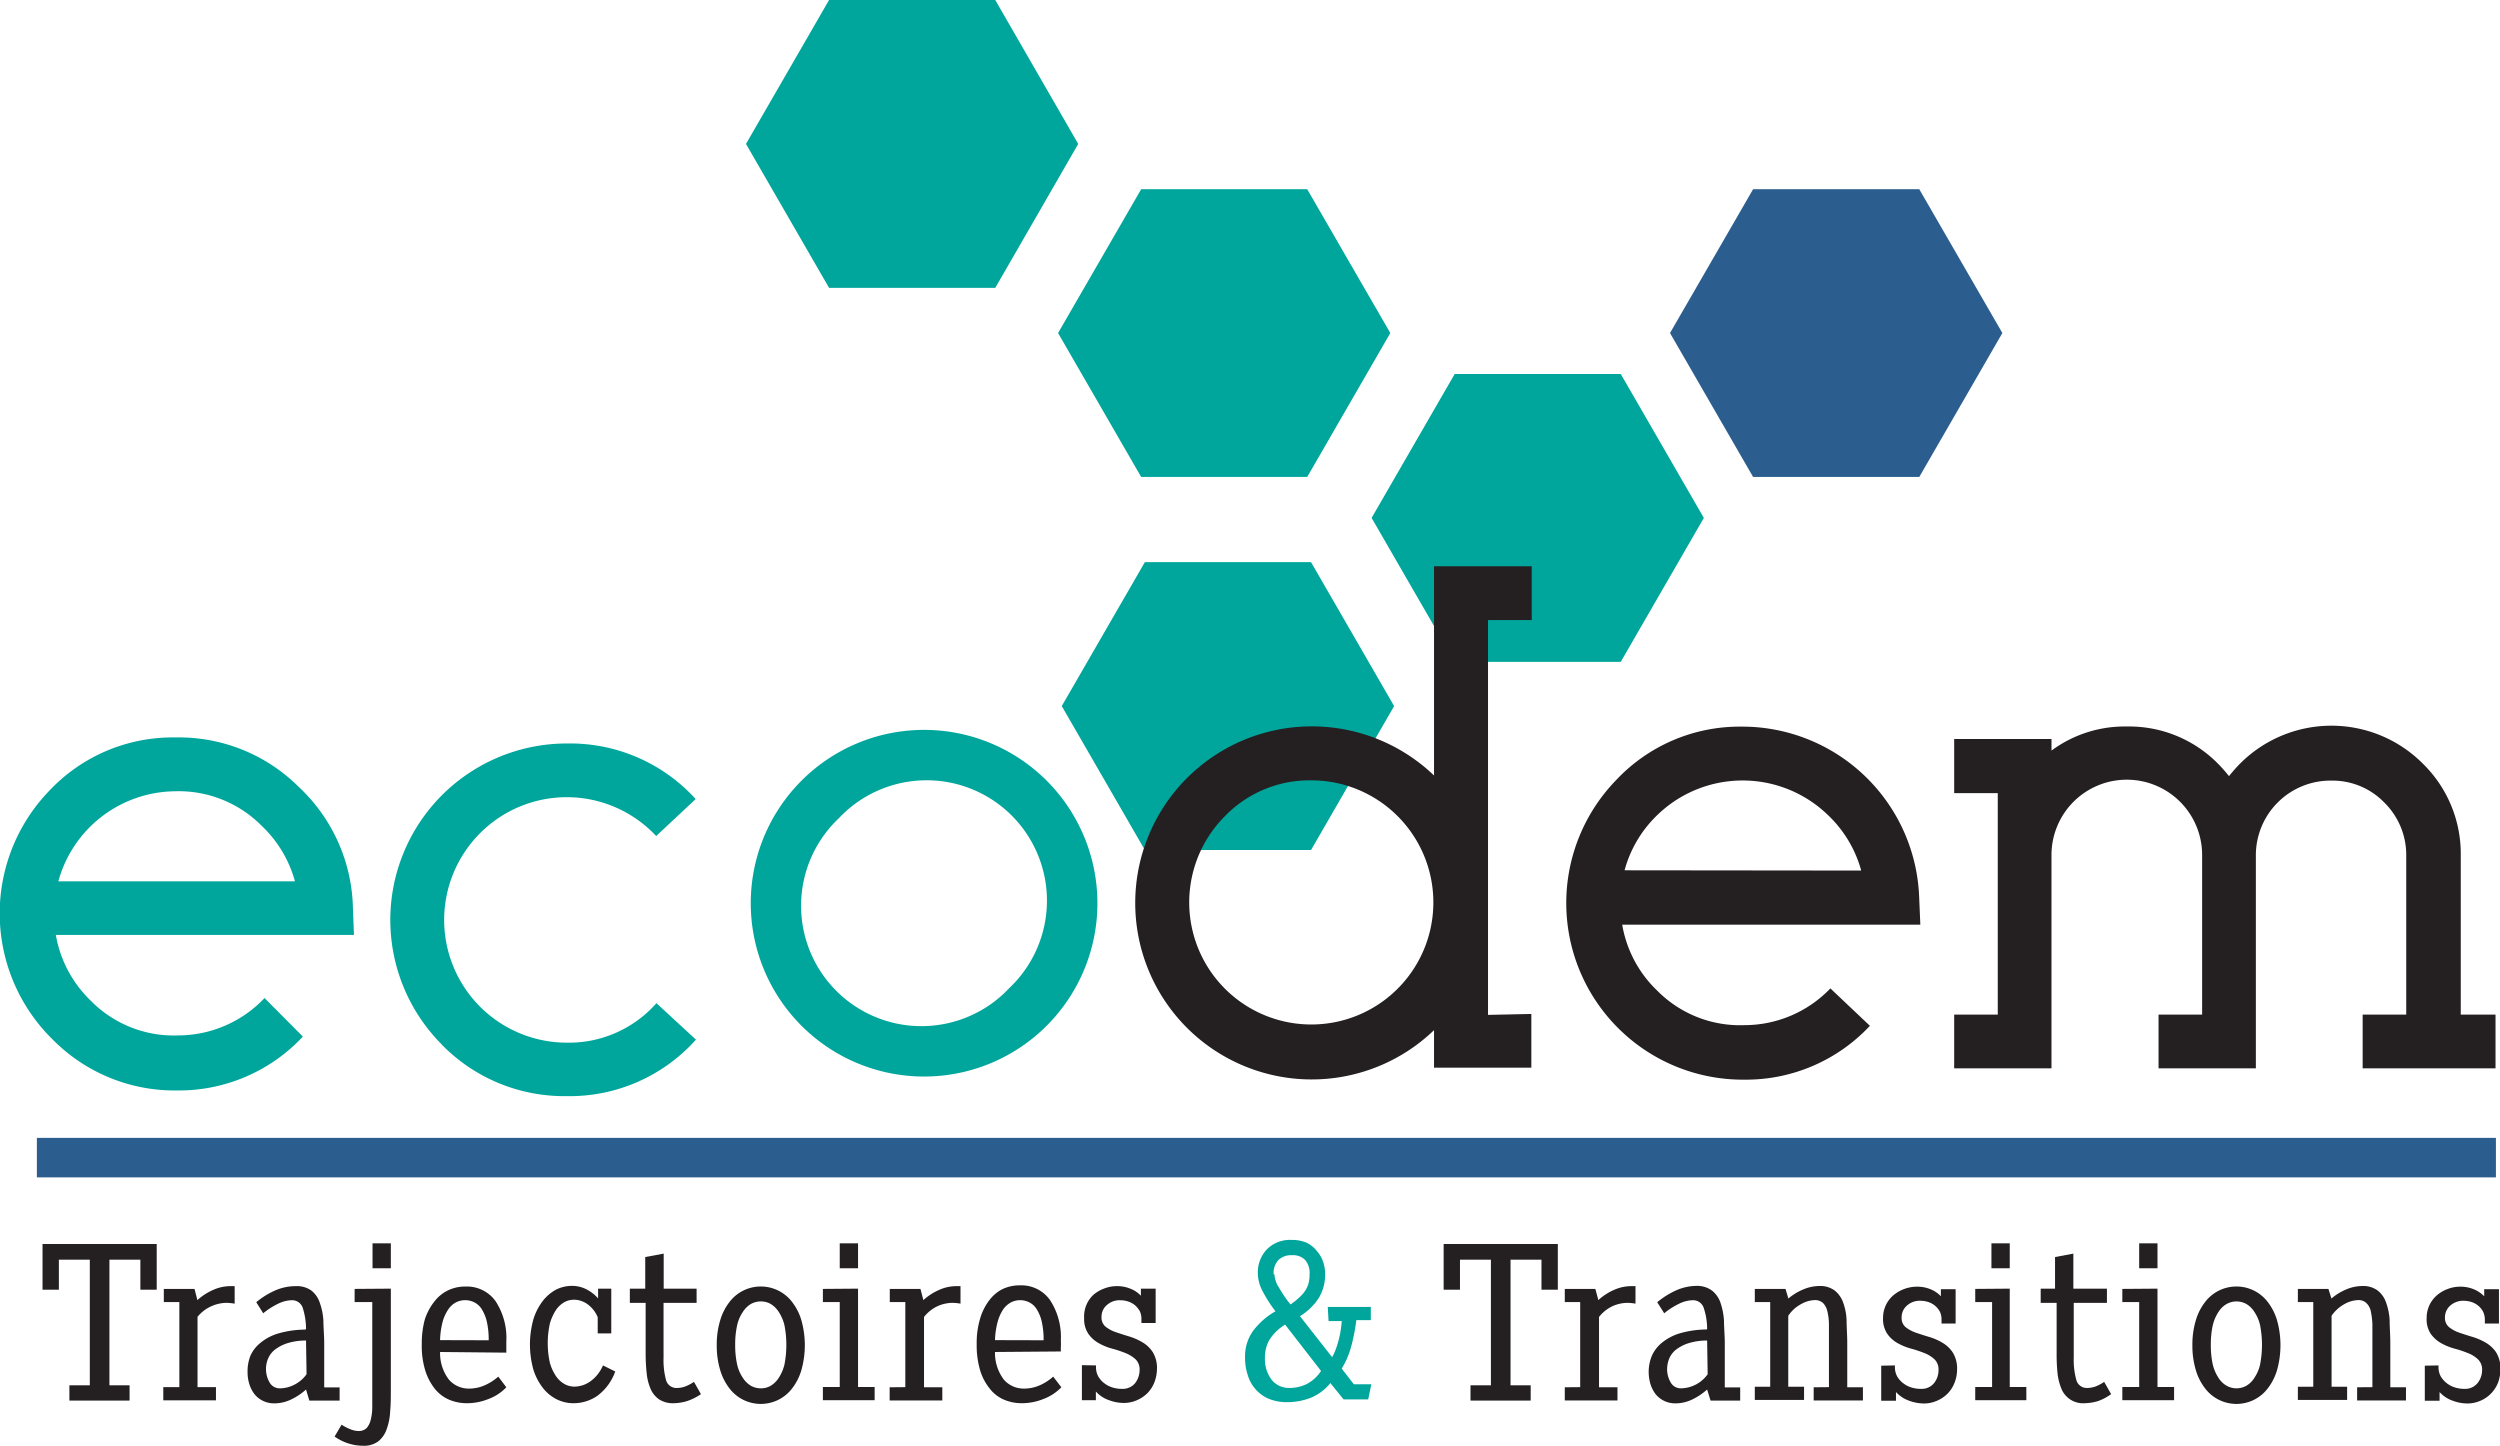
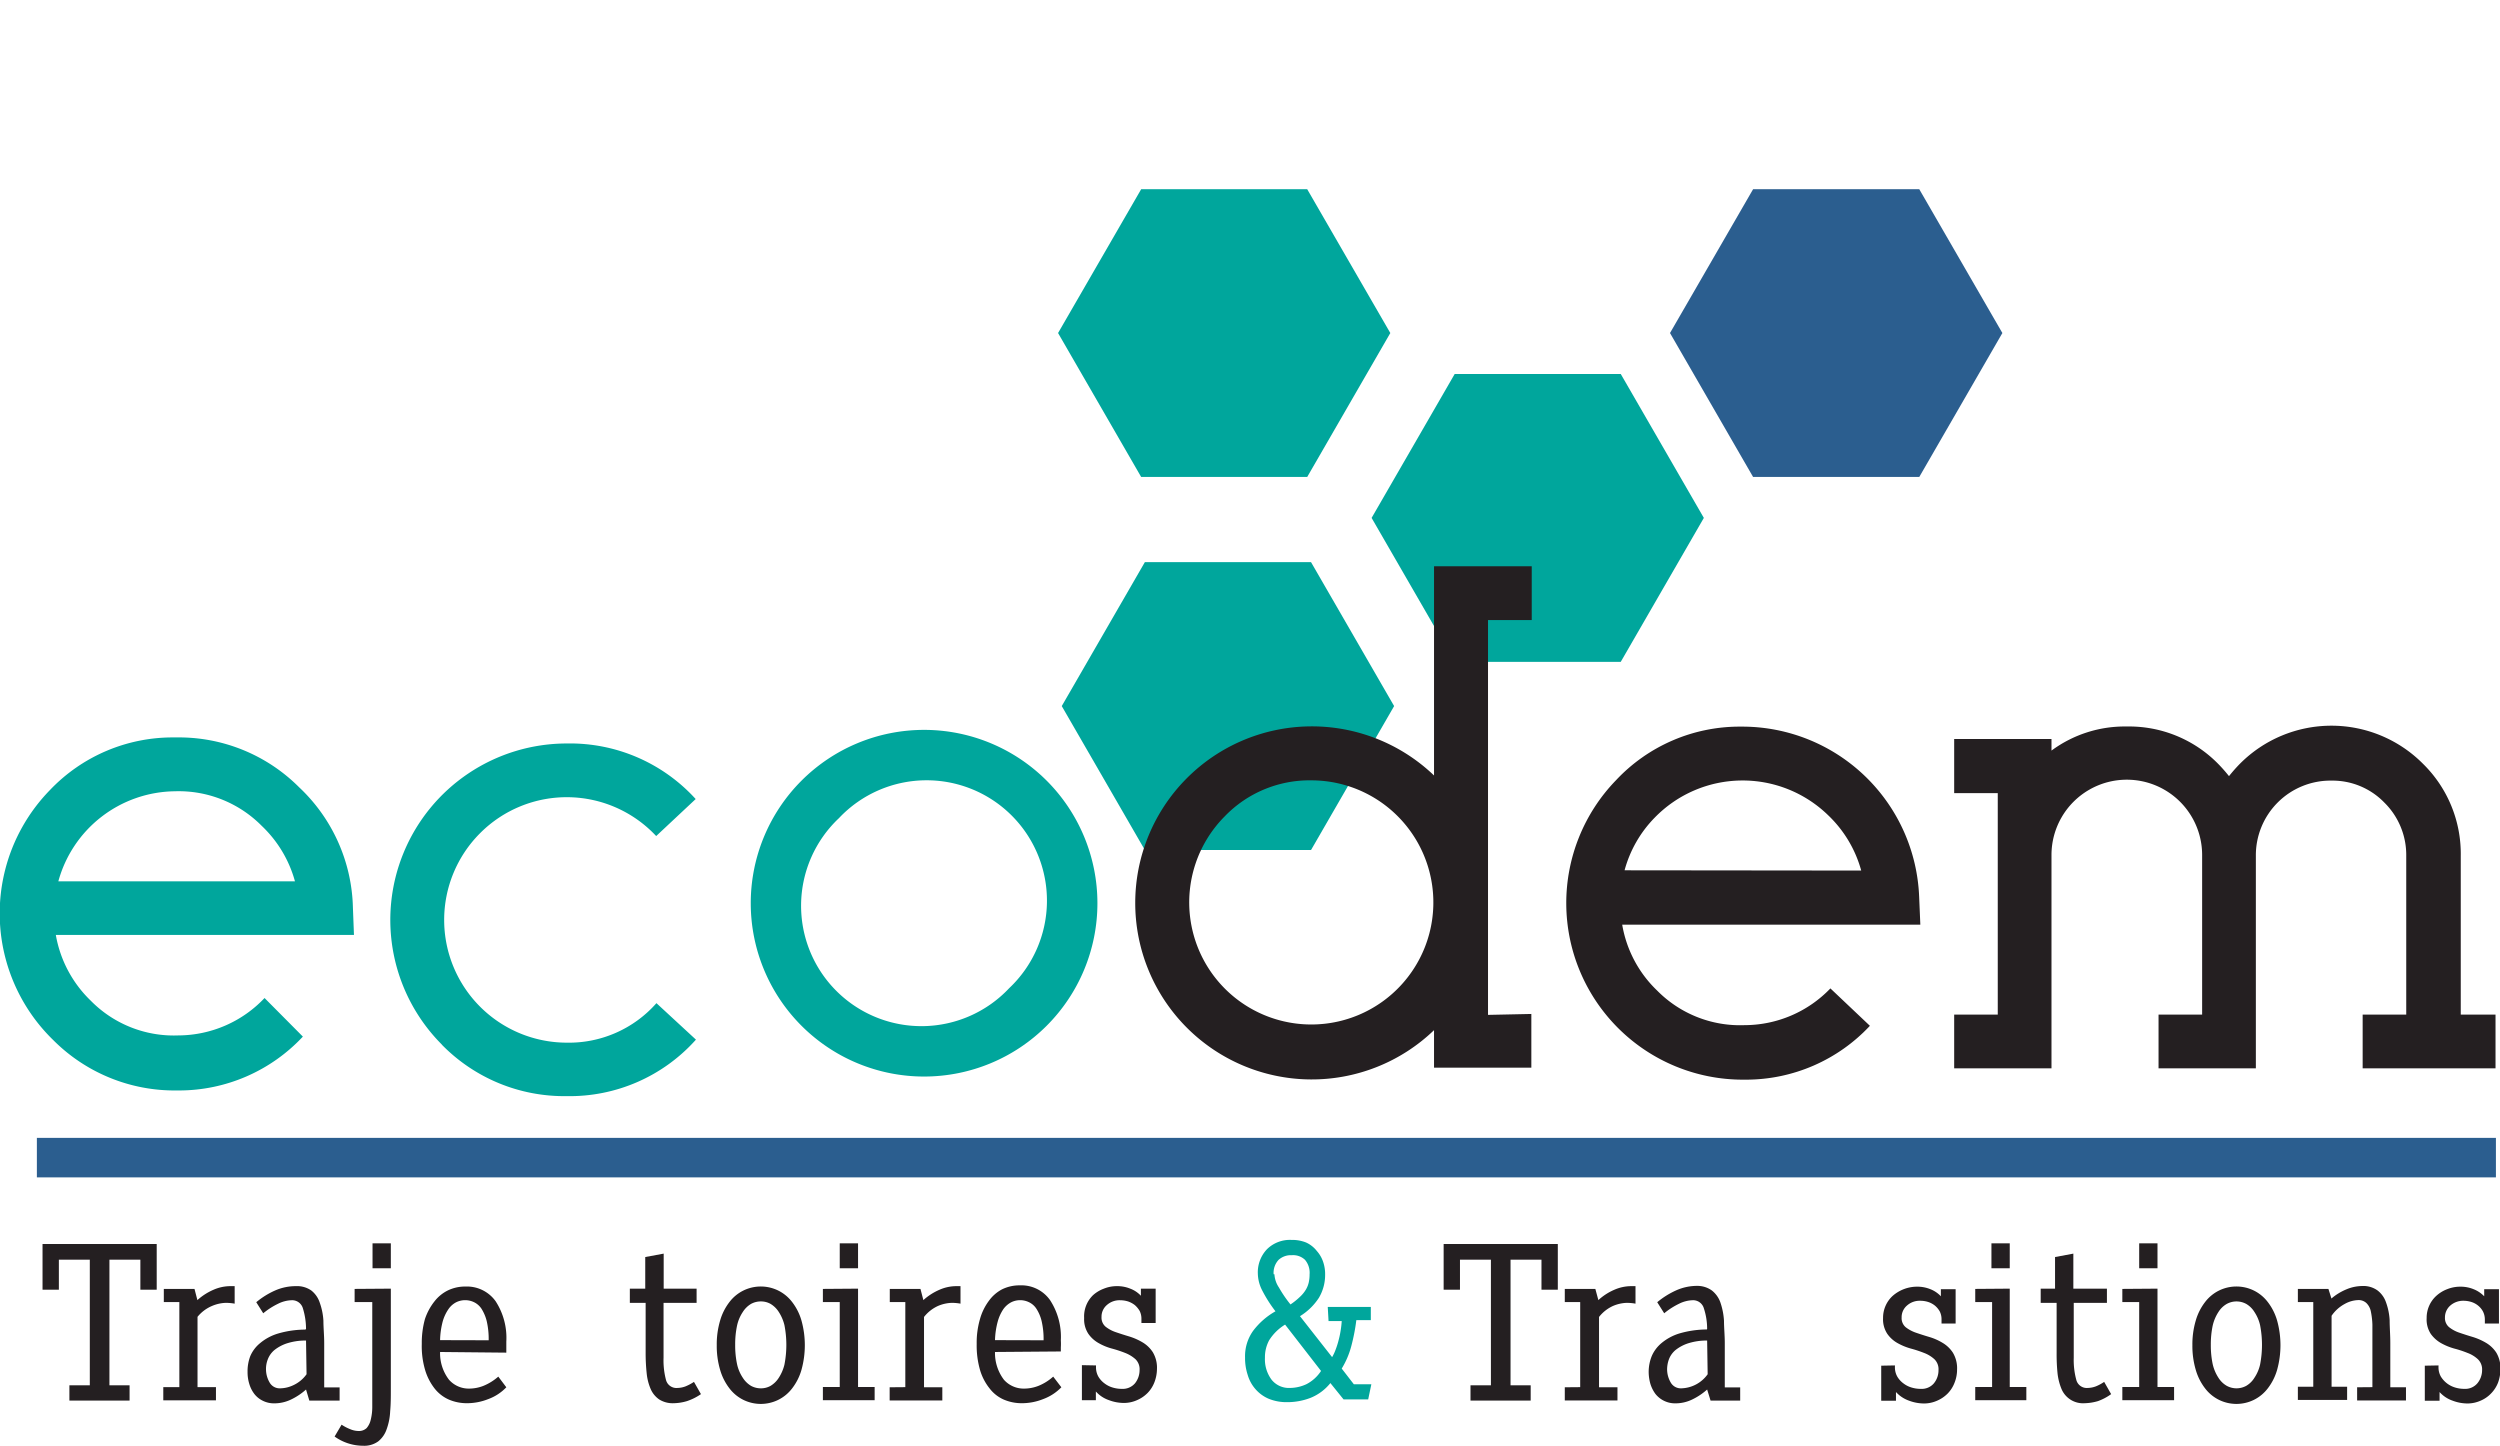
<svg xmlns="http://www.w3.org/2000/svg" viewBox="0 0 189.85 109.79">
  <defs>
    <style>.cls-1{fill:#00a69c;}.cls-2{fill:#2b5e8f;}.cls-3{fill:#241f21;}.cls-4{fill:none;stroke:#2b5e8f;stroke-width:3px;}</style>
  </defs>
  <g id="Calque_2" data-name="Calque 2">
    <g id="Calque_1-2" data-name="Calque 1">
-       <polygon class="cls-1" points="62.96 21.86 56.65 10.93 62.96 0 75.58 0 81.88 10.93 75.58 21.86 62.96 21.86" />
      <polygon class="cls-1" points="86.66 36.22 80.35 25.29 86.66 14.37 99.27 14.37 105.58 25.29 99.27 36.22 86.66 36.22" />
      <polygon class="cls-1" points="110.47 50.26 104.16 39.33 110.47 28.4 123.08 28.4 129.39 39.33 123.08 50.26 110.47 50.26" />
      <polygon class="cls-1" points="86.94 64.55 80.63 53.62 86.94 42.69 99.56 42.69 105.87 53.62 99.56 64.55 86.94 64.55" />
      <polygon class="cls-2" points="133.13 36.22 126.82 25.29 133.13 14.37 145.75 14.37 152.06 25.29 145.75 36.22 133.13 36.22" />
      <path class="cls-1" d="M22.4,66.93a9.13,9.13,0,0,0-2.52-4.21,8.87,8.87,0,0,0-6.61-2.63,9.28,9.28,0,0,0-8.84,6.84Zm-9,15.88A13,13,0,0,1,4.06,79a13.41,13.41,0,0,1-.27-19A12.86,12.86,0,0,1,13.19,56h.21a12.9,12.9,0,0,1,9.32,3.79,12.94,12.94,0,0,1,4.08,9.13L26.88,71H4.24a9.09,9.09,0,0,0,2.66,5,8.84,8.84,0,0,0,6.64,2.63,9.05,9.05,0,0,0,6.55-2.84L23,78.72a12.88,12.88,0,0,1-9.4,4.09Z" />
      <path class="cls-1" d="M33.57,79.34a13.4,13.4,0,0,1,9.48-22.88,12.88,12.88,0,0,1,9.78,4.22l-3,2.81a9.29,9.29,0,0,0-13.38-.21,9.32,9.32,0,0,0,6.58,15.9,8.86,8.86,0,0,0,6.82-3l3,2.77a12.86,12.86,0,0,1-9.83,4.29,13,13,0,0,1-9.48-3.92" />
      <path class="cls-3" d="M93,62a9.27,9.27,0,1,0,6.58-2.74A8.94,8.94,0,0,0,93,62m23.29,15v4.08H108.9l0-2.85a13.4,13.4,0,0,1-22.69-9.67,13.41,13.41,0,0,1,22.69-9.67V43h7.42v4.09H113V65.39h0V77.07Z" />
      <path class="cls-3" d="M141.34,66.11a9.13,9.13,0,0,0-2.52-4.21,9.31,9.31,0,0,0-13.16.19,9.1,9.1,0,0,0-2.29,4Zm-9,15.88a13.41,13.41,0,0,1-9.61-22.75,12.86,12.86,0,0,1,9.4-4.06h.21a13.45,13.45,0,0,1,13.4,12.92l.09,2.12H123.19a9,9,0,0,0,2.65,5,8.84,8.84,0,0,0,6.64,2.63A9.05,9.05,0,0,0,139,75.06L142,77.9a12.88,12.88,0,0,1-9.4,4.09Z" />
      <path class="cls-3" d="M171.31,81.13h-7.39V77.05h3.31V64.93a5.72,5.72,0,0,0-11.44,0v16.2H148.4V77.05h3.31V60.23H148.4V56.12h7.39V57a9.35,9.35,0,0,1,5.72-1.83A9.48,9.48,0,0,1,168.44,58a11.89,11.89,0,0,1,.83.94,11.89,11.89,0,0,1,.83-.94A9.8,9.8,0,0,1,184,58a9.58,9.58,0,0,1,2.87,7V77.05h2.64v4.08H179.42V77.05h3.31V65a5.59,5.59,0,0,0-1.67-4.06,5.48,5.48,0,0,0-4-1.66A5.67,5.67,0,0,0,171.31,65Z" />
      <line class="cls-4" x1="2.8" y1="87.91" x2="189.54" y2="87.91" />
      <polygon class="cls-3" points="11.9 94.47 11.9 97.94 10.66 97.94 10.66 95.66 8.31 95.66 8.31 105.2 9.84 105.2 9.84 106.36 5.27 106.36 5.27 105.2 6.82 105.2 6.82 95.66 4.47 95.66 4.47 97.94 3.23 97.94 3.23 94.47 11.9 94.47" />
      <path class="cls-3" d="M13.62,105.34V98.88H12.44v-1h2.33l.22.85a4.47,4.47,0,0,1,1.21-.78,3.22,3.22,0,0,1,1.28-.28h.17l.17,0V99a3.62,3.62,0,0,0-.71-.06,2.89,2.89,0,0,0-1,.23A2.84,2.84,0,0,0,15,100v5.34h1.4v1h-4v-1Z" />
      <path class="cls-3" d="M23.24,101.8a4.65,4.65,0,0,0-1.47.22,3.08,3.08,0,0,0-.94.51,1.72,1.72,0,0,0-.49.69,2,2,0,0,0-.14.76,2,2,0,0,0,.27,1,.88.88,0,0,0,.81.45,2.41,2.41,0,0,0,1-.24,2.53,2.53,0,0,0,1-.83Zm0-.88A5.31,5.31,0,0,0,23,99.35a.85.85,0,0,0-.87-.61,2.47,2.47,0,0,0-1,.26,5.59,5.59,0,0,0-1.14.73l-.53-.84A6.06,6.06,0,0,1,20.89,98a3.89,3.89,0,0,1,1.58-.33,1.89,1.89,0,0,1,1.17.33,1.94,1.94,0,0,1,.64.92,4.88,4.88,0,0,1,.28,1.38c0,.53.06,1.09.06,1.69v3.37h1.17v1h-2.3l-.25-.84a4.78,4.78,0,0,1-1.16.77,2.92,2.92,0,0,1-1.25.28,1.9,1.9,0,0,1-.88-.2,1.81,1.81,0,0,1-.64-.52,2.36,2.36,0,0,1-.38-.76,3,3,0,0,1-.13-.91A3.23,3.23,0,0,1,19,103a2.56,2.56,0,0,1,.75-1,3.81,3.81,0,0,1,1.36-.73,7.46,7.46,0,0,1,2.08-.3" />
      <path class="cls-3" d="M29.68,96.31H28.29V94.42h1.39Zm0,1.55v7.61c0,.6,0,1.17-.05,1.69a4.57,4.57,0,0,1-.27,1.38,2,2,0,0,1-.64.92,1.81,1.81,0,0,1-1.15.33,3.73,3.73,0,0,1-2.16-.7l.53-.9a3.36,3.36,0,0,0,.65.34,1.67,1.67,0,0,0,.63.14.85.85,0,0,0,.62-.22,1.45,1.45,0,0,0,.31-.62,4,4,0,0,0,.12-.93c0-.36,0-.77,0-1.21V98.88H26.93v-1Z" />
      <path class="cls-3" d="M37.11,101.78a6,6,0,0,0-.15-1.46,3.19,3.19,0,0,0-.4-.94,1.42,1.42,0,0,0-.56-.49,1.55,1.55,0,0,0-1.35,0,1.6,1.6,0,0,0-.59.52,3.16,3.16,0,0,0-.44.94,6.06,6.06,0,0,0-.2,1.42Zm-3.69.89a3.3,3.3,0,0,0,.68,2.11,2,2,0,0,0,1.53.67,3,3,0,0,0,1.06-.2,4,4,0,0,0,1.15-.71l.61.81a3.6,3.6,0,0,1-1.38.9,4.36,4.36,0,0,1-1.59.31,3.47,3.47,0,0,1-1.38-.27,2.84,2.84,0,0,1-1.09-.84,4.24,4.24,0,0,1-.72-1.39,6.38,6.38,0,0,1-.26-2,6.78,6.78,0,0,1,.24-1.89A4.4,4.4,0,0,1,33,98.82,2.92,2.92,0,0,1,34,98a3,3,0,0,1,1.34-.3,2.68,2.68,0,0,1,2.3,1.12,5.1,5.1,0,0,1,.81,3.06c0,.2,0,.37,0,.53s0,.26,0,.31Z" />
-       <path class="cls-3" d="M43.43,97.65a2.38,2.38,0,0,1,1.1.26,3,3,0,0,1,.89.69v-.74h1v3.4H45.39v-.51c0-.13,0-.25,0-.36s0-.23,0-.36a2.3,2.3,0,0,0-.79-1,1.79,1.79,0,0,0-1-.33,1.55,1.55,0,0,0-.75.19,1.94,1.94,0,0,0-.64.61,3.73,3.73,0,0,0-.45,1,6.93,6.93,0,0,0,0,3,3.46,3.46,0,0,0,.46,1,1.9,1.9,0,0,0,.66.61,1.55,1.55,0,0,0,.75.19,2.12,2.12,0,0,0,1.16-.37,2.87,2.87,0,0,0,1-1.24l.93.46A3.91,3.91,0,0,1,45.36,106a3.17,3.17,0,0,1-1.81.56,2.83,2.83,0,0,1-1.28-.3,3.1,3.1,0,0,1-1.05-.87,4.39,4.39,0,0,1-.72-1.4,7.13,7.13,0,0,1,0-3.78,4.42,4.42,0,0,1,.7-1.39,3.2,3.2,0,0,1,1-.87,2.62,2.62,0,0,1,1.22-.3" />
      <path class="cls-3" d="M49,97.86v-2.4l1.4-.26v2.66H52.9v1.08H50.39v4.16a5.83,5.83,0,0,0,.19,1.71.82.82,0,0,0,.88.59,1.77,1.77,0,0,0,.6-.12,3.59,3.59,0,0,0,.64-.34l.53.93a4.2,4.2,0,0,1-1.06.53,3.75,3.75,0,0,1-1,.16,1.93,1.93,0,0,1-1.1-.28,1.85,1.85,0,0,1-.65-.78,4,4,0,0,1-.31-1.2,14.55,14.55,0,0,1-.08-1.55V98.94h-1.2V97.86Z" />
      <path class="cls-3" d="M55.83,102.1a6.83,6.83,0,0,0,.15,1.53,3,3,0,0,0,.43,1,1.89,1.89,0,0,0,.62.61,1.55,1.55,0,0,0,.75.19,1.48,1.48,0,0,0,.74-.19,1.89,1.89,0,0,0,.62-.61,3.22,3.22,0,0,0,.43-1,7.83,7.83,0,0,0,0-3,3.22,3.22,0,0,0-.43-1,1.89,1.89,0,0,0-.62-.61,1.48,1.48,0,0,0-.74-.19,1.55,1.55,0,0,0-.75.19,1.89,1.89,0,0,0-.62.61,3,3,0,0,0-.43,1,6.8,6.8,0,0,0-.15,1.52m-1.4,0a6.37,6.37,0,0,1,.26-1.88,4.19,4.19,0,0,1,.71-1.4A3,3,0,0,1,56.46,98a3,3,0,0,1,2.63,0,3,3,0,0,1,1.06.87,4.19,4.19,0,0,1,.71,1.4,7,7,0,0,1,0,3.77,4.19,4.19,0,0,1-.71,1.4,3,3,0,0,1-1.06.87,3,3,0,0,1-2.63,0,3,3,0,0,1-1.06-.87,4.19,4.19,0,0,1-.71-1.4,6.4,6.4,0,0,1-.26-1.89" />
      <path class="cls-3" d="M65.16,96.31H63.77V94.42h1.39Zm0,1.55v7.47h1.26v1H62.49v-1h1.28V98.88H62.49v-1Z" />
      <path class="cls-3" d="M68.75,105.34V98.88H67.57v-1H69.9l.22.85a4.47,4.47,0,0,1,1.21-.78,3.21,3.21,0,0,1,1.27-.28h.17l.17,0V99a3.44,3.44,0,0,0-.7-.06,2.89,2.89,0,0,0-1,.23,2.84,2.84,0,0,0-1.07.84v5.34h1.39v1h-4v-1Z" />
      <path class="cls-3" d="M79.25,101.78a6,6,0,0,0-.15-1.46,3,3,0,0,0-.4-.94,1.36,1.36,0,0,0-.56-.49,1.53,1.53,0,0,0-1.34,0,1.71,1.71,0,0,0-.6.52,3.16,3.16,0,0,0-.43.94,6,6,0,0,0-.21,1.42Zm-3.69.89a3.36,3.36,0,0,0,.68,2.11,2,2,0,0,0,1.53.67,3,3,0,0,0,1.07-.2,3.79,3.79,0,0,0,1.14-.71l.62.81a3.71,3.71,0,0,1-1.39.9,4.36,4.36,0,0,1-1.59.31,3.47,3.47,0,0,1-1.38-.27,2.74,2.74,0,0,1-1.08-.84,4.07,4.07,0,0,1-.73-1.39,6.7,6.7,0,0,1-.26-2,6.41,6.41,0,0,1,.25-1.89,4.2,4.2,0,0,1,.68-1.39,2.89,2.89,0,0,1,1-.87,3,3,0,0,1,1.35-.3,2.66,2.66,0,0,1,2.29,1.12,5.1,5.1,0,0,1,.82,3.06,4.22,4.22,0,0,1,0,.53c0,.16,0,.26,0,.31Z" />
      <path class="cls-3" d="M83.23,103.69v.13a1.43,1.43,0,0,0,.18.72,1.72,1.72,0,0,0,.46.51,1.88,1.88,0,0,0,.63.32,2.35,2.35,0,0,0,.69.1,1.22,1.22,0,0,0,1-.42,1.61,1.61,0,0,0,.35-1,1.06,1.06,0,0,0-.31-.83,2.57,2.57,0,0,0-.79-.48,9.38,9.38,0,0,0-1-.33,4.19,4.19,0,0,1-1-.41,2.34,2.34,0,0,1-.79-.71,2,2,0,0,1-.32-1.2A2.25,2.25,0,0,1,83,98.36a2.56,2.56,0,0,1,.83-.5,2.61,2.61,0,0,1,1-.19,2.58,2.58,0,0,1,1,.19,2.13,2.13,0,0,1,.81.54v-.54h1.12v2.61H86.68v-.3a1.33,1.33,0,0,0-.13-.61,1.78,1.78,0,0,0-.37-.45,1.75,1.75,0,0,0-.52-.28,2.08,2.08,0,0,0-.6-.09,1.44,1.44,0,0,0-1,.36,1.16,1.16,0,0,0-.41.91.9.9,0,0,0,.31.74,2.56,2.56,0,0,0,.79.42c.32.11.66.22,1,.32a4.62,4.62,0,0,1,1,.44,2.36,2.36,0,0,1,.79.75,2.29,2.29,0,0,1,.32,1.28,2.89,2.89,0,0,1-.19,1,2.39,2.39,0,0,1-.52.82,2.53,2.53,0,0,1-.81.55,2.45,2.45,0,0,1-1,.21,3.21,3.21,0,0,1-1.12-.21,2.36,2.36,0,0,1-1-.66v.66H82.16v-2.66Z" />
      <path class="cls-1" d="M96.78,96.77a2,2,0,0,0,.34,1A9.43,9.43,0,0,0,98,99.06a5.17,5.17,0,0,0,.72-.58,2.47,2.47,0,0,0,.45-.55,1.86,1.86,0,0,0,.22-.56,2.81,2.81,0,0,0,.06-.59,1.52,1.52,0,0,0-.35-1.11,1.31,1.31,0,0,0-1-.35,1.39,1.39,0,0,0-1,.35,1.44,1.44,0,0,0-.38,1.1m.87,3.82a3.7,3.7,0,0,0-1.21,1.19,2.7,2.7,0,0,0-.32,1.33,2.59,2.59,0,0,0,.5,1.66,1.68,1.68,0,0,0,1.4.63,3,3,0,0,0,1.26-.29,2.92,2.92,0,0,0,1.1-1Zm3.24-1.34h3.27v1H103a14.62,14.62,0,0,1-.39,2,6.36,6.36,0,0,1-.72,1.68l.92,1.19h1.33l-.24,1.15h-1.87l-1-1.24a3.7,3.7,0,0,1-1.5,1.12,4.86,4.86,0,0,1-1.79.33,3.57,3.57,0,0,1-1.4-.26,2.76,2.76,0,0,1-1-.73,2.83,2.83,0,0,1-.59-1.08,4.08,4.08,0,0,1-.2-1.33,3.31,3.31,0,0,1,.6-2,5.5,5.5,0,0,1,1.71-1.5,10.22,10.22,0,0,1-1-1.57,2.9,2.9,0,0,1-.34-1.3,2.54,2.54,0,0,1,.7-1.85,2.48,2.48,0,0,1,1.86-.7,2.83,2.83,0,0,1,1.09.19A2.16,2.16,0,0,1,100,95a2.38,2.38,0,0,1,.47.8,2.86,2.86,0,0,1,.16,1,3.4,3.4,0,0,1-.47,1.75,4.5,4.5,0,0,1-1.44,1.4l2.44,3.11a3.16,3.16,0,0,0,.26-.55,6.1,6.1,0,0,0,.23-.72,6.85,6.85,0,0,0,.16-.76,6.71,6.71,0,0,0,.08-.71h-1Z" />
      <polygon class="cls-3" points="118.3 94.47 118.3 97.94 117.06 97.94 117.06 95.66 114.71 95.66 114.71 105.2 116.24 105.2 116.24 106.36 111.67 106.36 111.67 105.2 113.22 105.2 113.22 95.66 110.87 95.66 110.87 97.94 109.63 97.94 109.63 94.47 118.3 94.47" />
      <path class="cls-3" d="M120,105.34V98.88h-1.17v-1h2.32l.23.85a4.27,4.27,0,0,1,1.2-.78,3.22,3.22,0,0,1,1.28-.28h.17l.17,0V99a3.58,3.58,0,0,0-.7-.06,2.89,2.89,0,0,0-1,.23,2.84,2.84,0,0,0-1.07.84v5.34h1.4v1h-4v-1Z" />
      <path class="cls-3" d="M129.64,101.8a4.65,4.65,0,0,0-1.47.22,3.08,3.08,0,0,0-.94.51,1.72,1.72,0,0,0-.49.69,2.27,2.27,0,0,0-.14.76,2,2,0,0,0,.27,1,.88.88,0,0,0,.81.45,2.54,2.54,0,0,0,2-1.07Zm0-.88a5,5,0,0,0-.25-1.57.85.85,0,0,0-.87-.61,2.47,2.47,0,0,0-1,.26,5.59,5.59,0,0,0-1.14.73l-.53-.84a6.26,6.26,0,0,1,1.46-.91,3.89,3.89,0,0,1,1.58-.33A1.89,1.89,0,0,1,130,98a2,2,0,0,1,.65.92,5.27,5.27,0,0,1,.27,1.38c0,.53.06,1.09.06,1.69v3.37h1.17v1H129.9l-.26-.84a4.78,4.78,0,0,1-1.16.77,2.89,2.89,0,0,1-1.25.28,1.9,1.9,0,0,1-1.52-.72,2.58,2.58,0,0,1-.38-.76,3.39,3.39,0,0,1-.13-.91,3.23,3.23,0,0,1,.23-1.19,2.66,2.66,0,0,1,.75-1,3.9,3.9,0,0,1,1.36-.73,7.52,7.52,0,0,1,2.08-.3" />
-       <path class="cls-3" d="M138.89,105.34v-3.51c0-.45,0-.87,0-1.25a4.35,4.35,0,0,0-.12-1,1.3,1.3,0,0,0-.33-.63.89.89,0,0,0-.64-.22,2.23,2.23,0,0,0-1,.29,2.73,2.73,0,0,0-1,.9v5.39H137v1h-3.74v-1h1.17V98.88h-1.17v-1h2.33l.22.73a4.23,4.23,0,0,1,1.13-.69,3.14,3.14,0,0,1,1.21-.26,1.84,1.84,0,0,1,1.16.33,2,2,0,0,1,.65.9,4.44,4.44,0,0,1,.27,1.37c0,.54.05,1.11.05,1.74v3.35h1.19v1h-3.74v-1Z" />
      <path class="cls-3" d="M143.9,103.69v.13a1.43,1.43,0,0,0,.18.72,1.72,1.72,0,0,0,.46.51,1.88,1.88,0,0,0,.63.32,2.35,2.35,0,0,0,.69.1,1.21,1.21,0,0,0,1-.42,1.56,1.56,0,0,0,.35-1,1.06,1.06,0,0,0-.31-.83,2.45,2.45,0,0,0-.79-.48,9.38,9.38,0,0,0-1-.33,4.54,4.54,0,0,1-1-.41,2.34,2.34,0,0,1-.79-.71,2,2,0,0,1-.32-1.2,2.25,2.25,0,0,1,.74-1.69,2.82,2.82,0,0,1,1.85-.69,2.63,2.63,0,0,1,1,.19,2.18,2.18,0,0,1,.8.54v-.54h1.12v2.61h-1.07v-.3a1.33,1.33,0,0,0-.13-.61,1.59,1.59,0,0,0-.37-.45,1.63,1.63,0,0,0-.52-.28,2,2,0,0,0-.6-.09,1.44,1.44,0,0,0-1,.36,1.16,1.16,0,0,0-.41.91.9.9,0,0,0,.31.74,2.68,2.68,0,0,0,.79.42c.32.11.66.22,1,.32a4.25,4.25,0,0,1,1,.44,2.36,2.36,0,0,1,.79.75,2.29,2.29,0,0,1,.32,1.28,2.68,2.68,0,0,1-.19,1,2.39,2.39,0,0,1-.52.82,2.53,2.53,0,0,1-.81.55,2.45,2.45,0,0,1-1,.21,3.25,3.25,0,0,1-1.12-.21,2.43,2.43,0,0,1-1-.66v.66h-1.12v-2.66Z" />
      <path class="cls-3" d="M152.62,96.31h-1.39V94.42h1.39Zm0,1.55v7.47h1.26v1H150v-1h1.28V98.88H150v-1Z" />
      <path class="cls-3" d="M156.06,97.86v-2.4l1.39-.26v2.66H160v1.08h-2.52v4.16a5.78,5.78,0,0,0,.2,1.71.82.82,0,0,0,.87.59,1.83,1.83,0,0,0,.61-.12,3.2,3.2,0,0,0,.63-.34l.53.93a4,4,0,0,1-1,.53,3.87,3.87,0,0,1-1,.16,1.77,1.77,0,0,1-1.76-1.06,4.38,4.38,0,0,1-.31-1.2,14.71,14.71,0,0,1-.07-1.55V98.94h-1.21V97.86Z" />
      <path class="cls-3" d="M163.84,96.31h-1.39V94.42h1.39Zm0,1.55v7.47h1.26v1h-3.93v-1h1.28V98.88h-1.28v-1Z" />
      <path class="cls-3" d="M167.89,102.1a6.83,6.83,0,0,0,.15,1.53,3.22,3.22,0,0,0,.43,1,1.82,1.82,0,0,0,.63.61,1.54,1.54,0,0,0,1.48,0,1.8,1.8,0,0,0,.62-.61,3,3,0,0,0,.43-1,7.83,7.83,0,0,0,0-3,3,3,0,0,0-.43-1,1.8,1.8,0,0,0-.62-.61,1.54,1.54,0,0,0-1.48,0,1.82,1.82,0,0,0-.63.61,3.22,3.22,0,0,0-.43,1,6.8,6.8,0,0,0-.15,1.52m-1.4,0a6.37,6.37,0,0,1,.26-1.88,4.19,4.19,0,0,1,.71-1.4,3,3,0,0,1,1.06-.87,3,3,0,0,1,2.63,0,3,3,0,0,1,1.06.87,4.19,4.19,0,0,1,.71,1.4,7,7,0,0,1,0,3.77,4.19,4.19,0,0,1-.71,1.4,3,3,0,0,1-1.06.87,3,3,0,0,1-2.63,0,3,3,0,0,1-1.06-.87,4.19,4.19,0,0,1-.71-1.4,6.4,6.4,0,0,1-.26-1.89" />
      <path class="cls-3" d="M180.16,105.34v-3.51c0-.45,0-.87,0-1.25a6,6,0,0,0-.12-1,1.23,1.23,0,0,0-.34-.63.86.86,0,0,0-.64-.22,2.23,2.23,0,0,0-1,.29,2.84,2.84,0,0,0-1,.9v5.39h1.18v1h-3.74v-1h1.17V98.88h-1.17v-1h2.32l.23.73a4.18,4.18,0,0,1,1.12-.69,3.18,3.18,0,0,1,1.21-.26,1.84,1.84,0,0,1,1.16.33,1.91,1.91,0,0,1,.65.9,4.73,4.73,0,0,1,.28,1.37c0,.54.05,1.11.05,1.74v3.35h1.19v1H179v-1Z" />
      <path class="cls-3" d="M185.18,103.69v.13a1.43,1.43,0,0,0,.18.72,1.91,1.91,0,0,0,1.09.83,2.33,2.33,0,0,0,.68.1,1.21,1.21,0,0,0,1-.42,1.57,1.57,0,0,0,.36-1,1.07,1.07,0,0,0-.32-.83,2.35,2.35,0,0,0-.79-.48,8.15,8.15,0,0,0-1-.33,4.54,4.54,0,0,1-1-.41,2.44,2.44,0,0,1-.79-.71,2,2,0,0,1-.31-1.2,2.25,2.25,0,0,1,.74-1.69,2.62,2.62,0,0,1,.82-.5,2.68,2.68,0,0,1,1-.19,2.59,2.59,0,0,1,1,.19,2.3,2.3,0,0,1,.81.54v-.54h1.12v2.61h-1.07v-.3a1.34,1.34,0,0,0-.14-.61,1.44,1.44,0,0,0-.37-.45,1.53,1.53,0,0,0-.52-.28,2,2,0,0,0-.59-.09,1.48,1.48,0,0,0-1,.36,1.19,1.19,0,0,0-.41.91.9.9,0,0,0,.32.74,2.56,2.56,0,0,0,.79.42c.32.11.66.22,1,.32a4.62,4.62,0,0,1,1,.44,2.36,2.36,0,0,1,.79.75,2.29,2.29,0,0,1,.31,1.28,2.88,2.88,0,0,1-.18,1,2.42,2.42,0,0,1-.53.82,2.38,2.38,0,0,1-.8.55,2.46,2.46,0,0,1-1,.21,3.2,3.2,0,0,1-1.11-.21,2.36,2.36,0,0,1-1-.66v.66h-1.12v-2.66Z" />
      <path class="cls-1" d="M63.71,62.13A9.14,9.14,0,1,0,76.63,75.05,9.14,9.14,0,1,0,63.71,62.13M60.87,77.9A13.16,13.16,0,0,1,79.48,59.28,13.16,13.16,0,0,1,60.87,77.9" />
    </g>
  </g>
</svg>